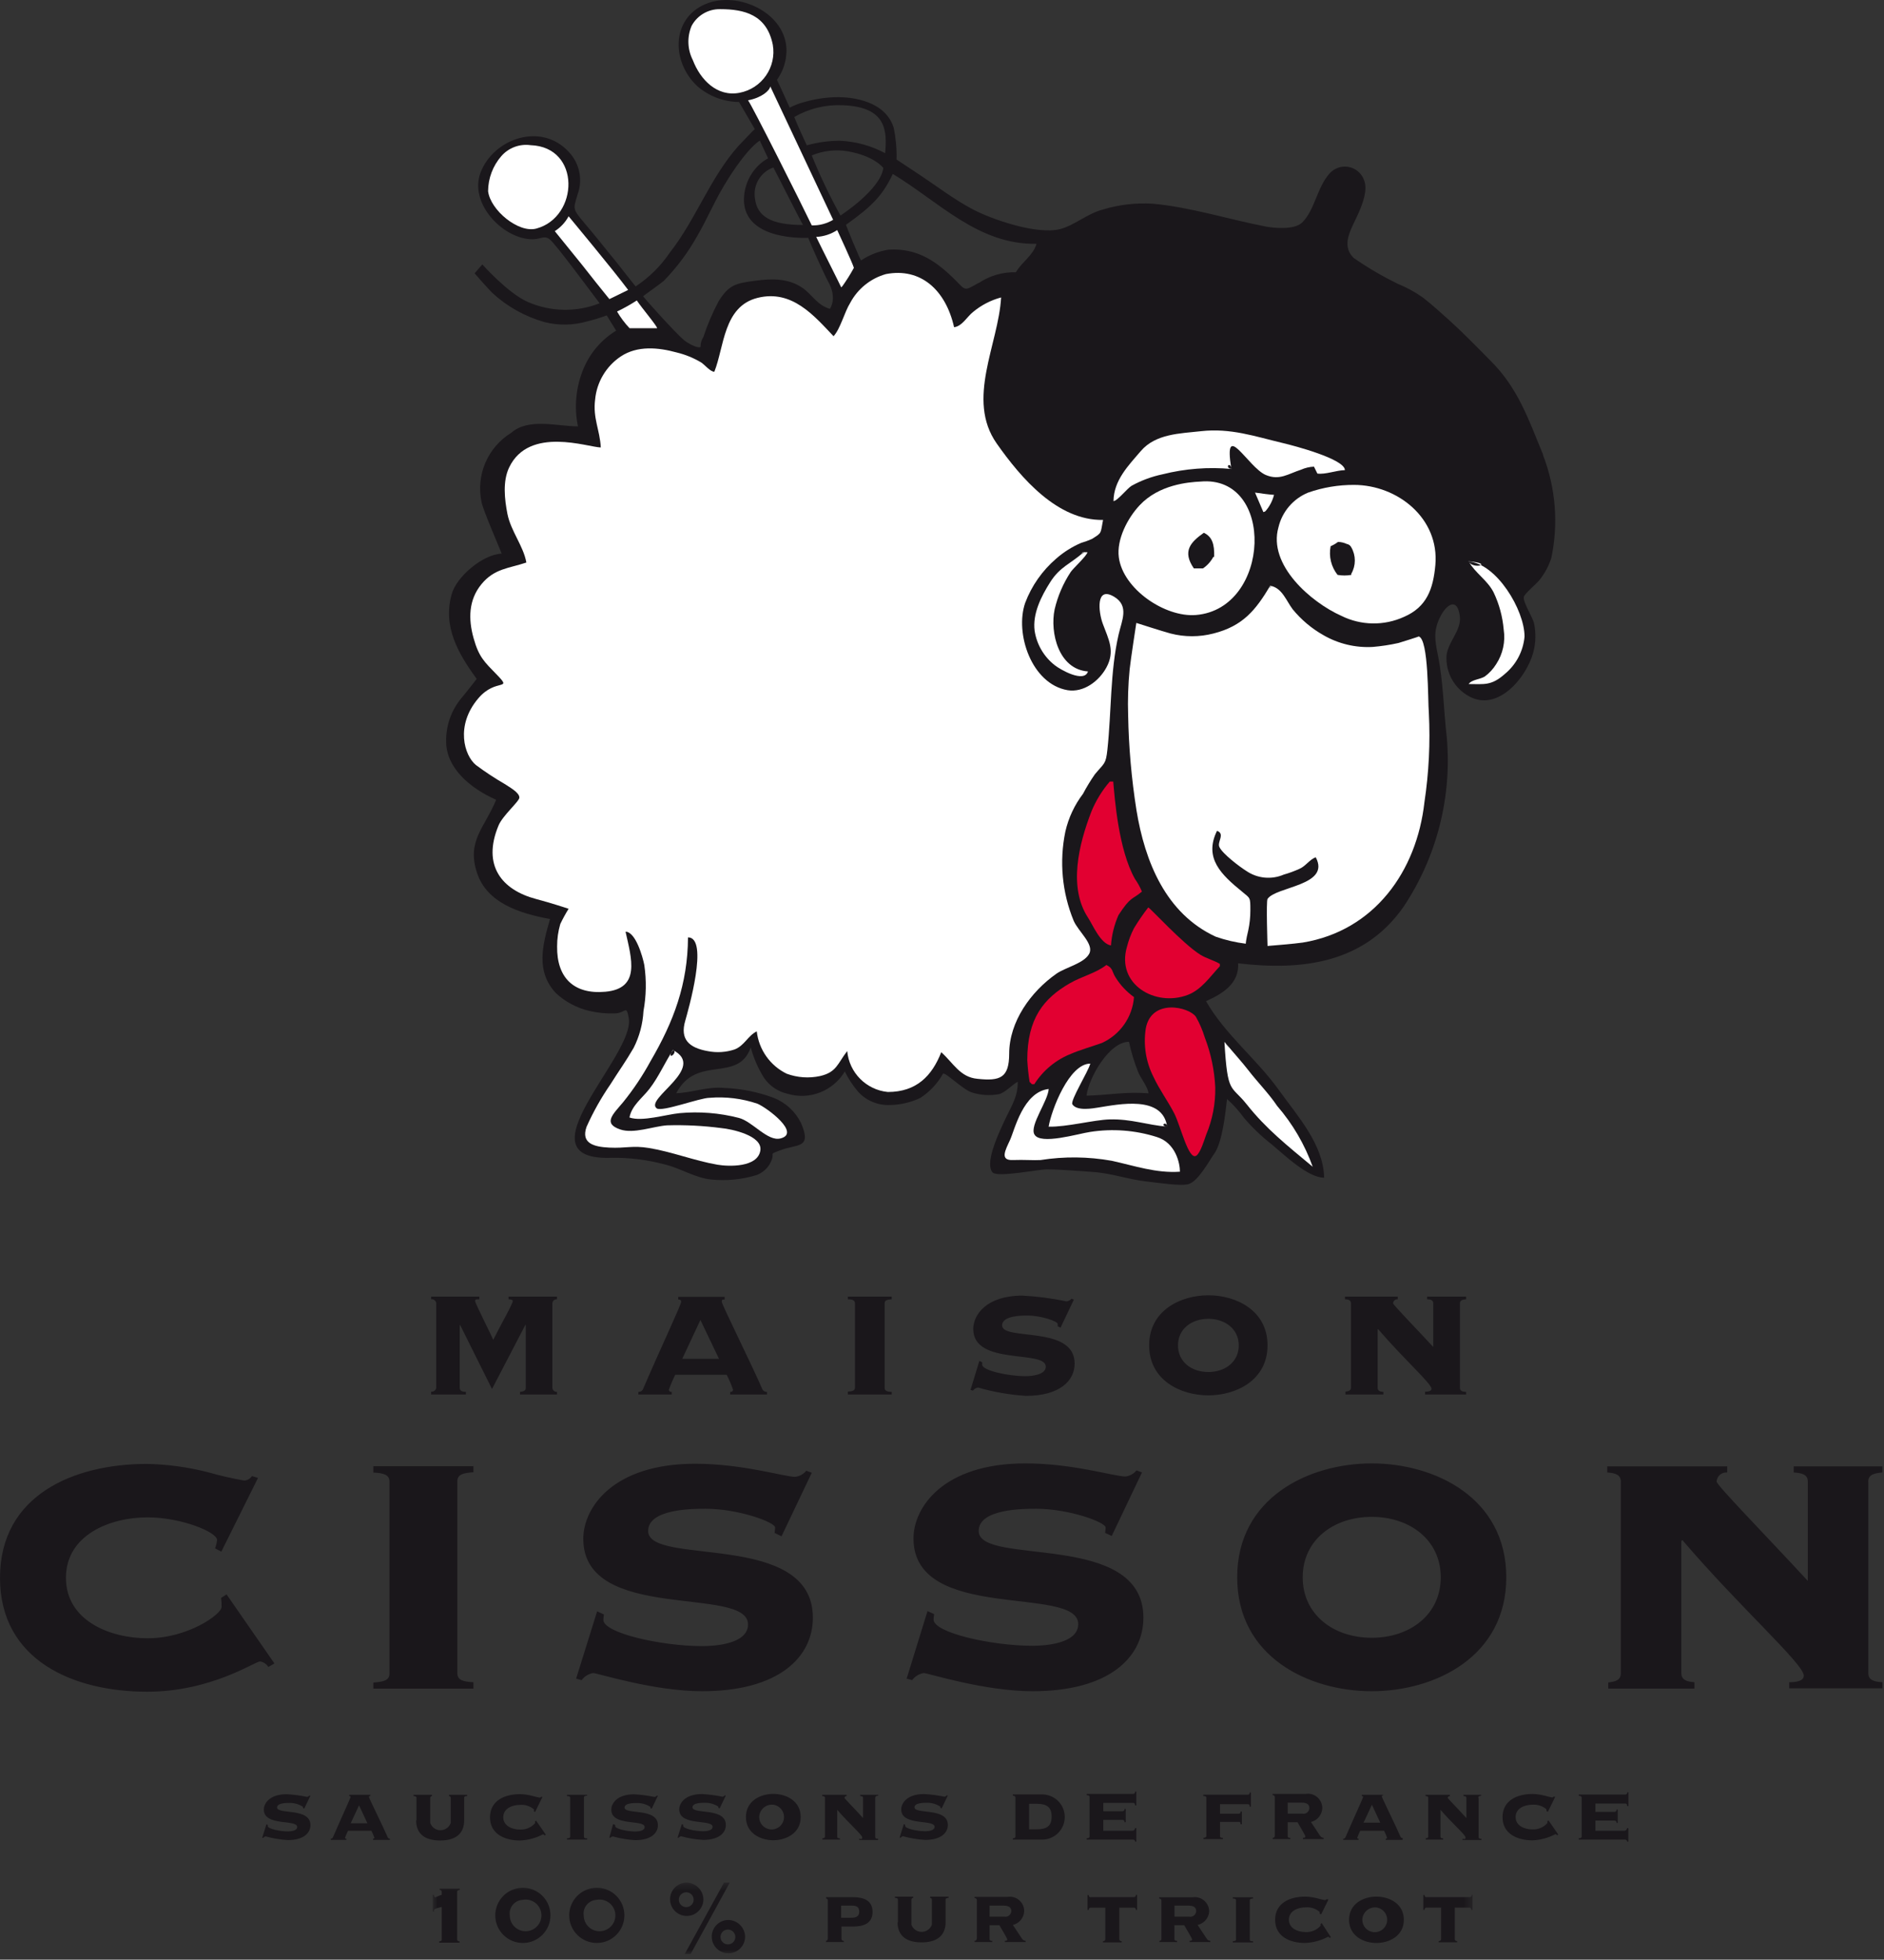
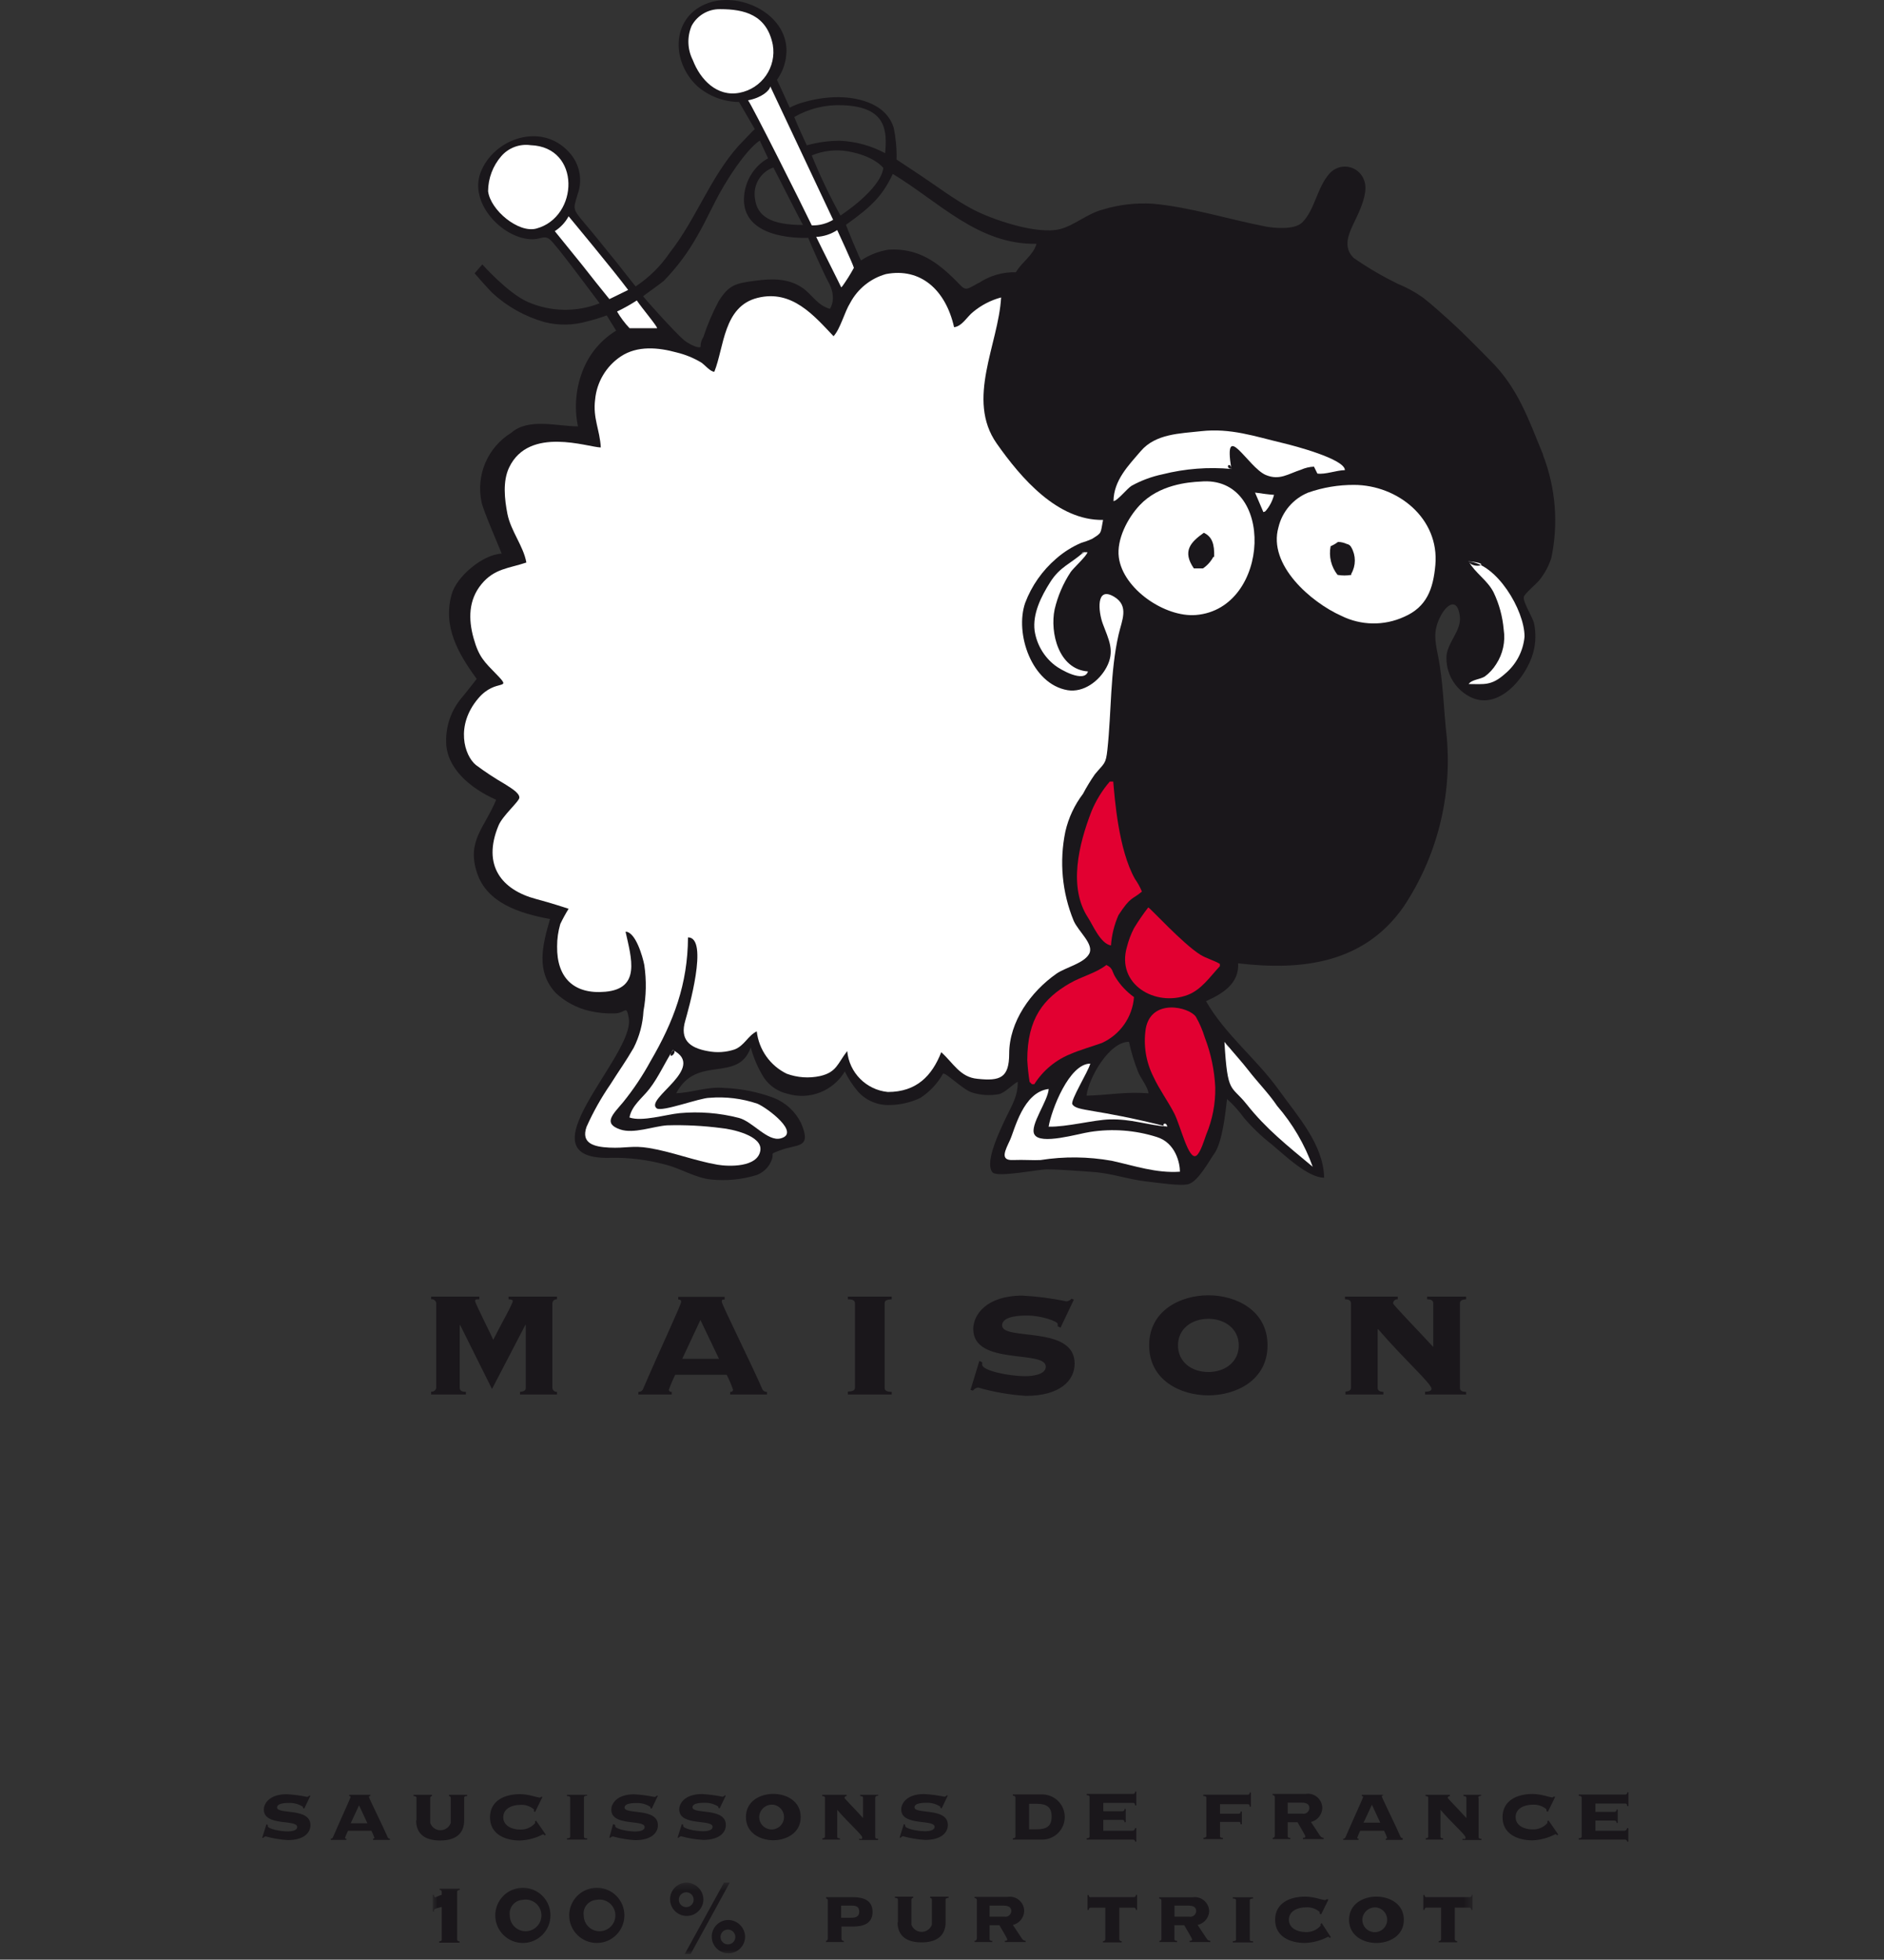
<svg xmlns="http://www.w3.org/2000/svg" xmlns:xlink="http://www.w3.org/1999/xlink" width="226px" height="235px" viewBox="0 0 226 235" version="1.1">
  <rect x="0" y="0" width="226" height="235" fill="#333333" stroke="none" />
  <title>Group 60</title>
  <desc>Created with Sketch.</desc>
  <defs>
    <polygon id="path-1" points="0.91 0.44 125.64 0.44 125.64 9 0.91 9" />
  </defs>
  <g id="Symbols" stroke="none" stroke-width="1" fill="none" fill-rule="evenodd">
    <g id="Artboard" transform="translate(-46, -37)">
      <g id="Group-60" transform="translate(46, 37)">
        <path d="M137.769,131.119 C135.169,130.869 132.94,131.339 130.339,131.389 C130.571,129.319 133.03,124.929 135.429,124.929 C135.696,126.175 136.066,127.396 136.541,128.579 C136.799,129.228 137.76,130.459 137.76,131.109 C136.85,131.029 137.81,131.079 137.81,131.129 L137.769,131.119 Z M117.379,33.929 C115.629,34.929 115.871,34.859 114.6,33.589 C112.419,31.409 110.081,29.719 106.6,29.939 C105.415,30.123 104.287,30.564 103.29,31.229 C103.169,31.139 101.451,26.979 101.481,26.959 C104.559,24.759 105.84,23.509 107.1,20.859 C112.68,24.229 117.34,29.359 124.34,29.239 C123.919,30.659 122.6,31.389 121.861,32.649 C120.278,32.607 118.724,33.058 117.41,33.939 L117.379,33.929 Z M97.379,18.639 C98.734,18.073 100.222,17.9 101.669,18.139 C104.91,18.699 105.96,20.139 105.96,20.139 C105.629,22.749 100.82,25.849 100.82,25.849 C99.532,23.519 98.383,21.115 97.379,18.649 L97.379,18.639 Z M96.281,34.539 C94.611,33.359 92.59,33.399 90.65,33.659 C88.281,33.969 87.469,34.129 86.231,36.079 C85.483,37.471 84.861,38.927 84.371,40.429 C84.139,40.778 84.023,41.191 84.04,41.609 C83.581,41.819 82.32,41.029 82.04,40.779 C80.859,39.779 77.129,35.569 77.14,35.529 C77.15,35.489 79.379,33.919 79.629,33.679 C81.216,32.049 82.578,30.217 83.68,28.229 C84.84,26.229 85.54,24.479 86.809,22.329 C87.15,21.739 89.32,18.119 91.139,16.849 L92.139,18.989 C91.694,19.226 91.285,19.53 90.93,19.889 C89.749,21.073 89.139,22.711 89.26,24.379 C89.701,28.859 96.59,28.529 96.951,28.519 C97.111,28.989 98.889,32.959 99.32,33.719 C100.499,35.779 99.549,37.039 99.549,37.039 C98.031,36.589 97.441,35.359 96.29,34.539 L96.281,34.539 Z M92.769,20.079 C93.371,21.209 95.871,26.199 96.331,26.979 C92.519,26.979 90.809,25.979 90.559,23.779 C90.314,22.172 91.248,20.618 92.781,20.079 L92.769,20.079 Z M106.18,18.369 C104.513,17.475 102.668,16.966 100.781,16.879 C99.427,16.878 98.082,17.063 96.781,17.429 C96.219,16.179 95.701,15.129 95.281,14.029 C97.025,13.024 99.019,12.535 101.031,12.619 C106.441,12.789 106.4,15.789 106.18,18.369 L106.18,18.369 Z M185.111,54.539 C183.361,50.299 182.111,46.539 178.78,43.239 C177.139,41.579 175.5,39.889 173.78,38.339 C172.78,37.449 171.78,36.529 170.709,35.699 C169.776,35.036 168.769,34.482 167.709,34.049 C165.855,33.149 164.073,32.106 162.38,30.929 C160.74,29.299 162.209,27.329 163.01,25.449 C163.459,24.389 164.089,22.799 163.639,21.629 C163.198,20.35 161.804,19.671 160.524,20.113 C160.112,20.256 159.744,20.506 159.459,20.839 C157.99,22.499 157.72,25.169 156.22,26.669 C155.269,27.619 152.74,27.339 151.85,27.169 C147.31,26.289 142.85,24.849 138.291,24.429 C136.264,24.304 134.232,24.54 132.291,25.129 C130.419,25.619 128.861,27.049 127.139,27.479 C124.371,28.169 118.99,26.319 116.701,25.109 C114.41,23.899 112.49,22.399 110.4,21.019 L107.549,19.129 C107.582,17.853 107.466,16.578 107.21,15.329 C106.21,12.129 102.361,11.659 100.549,11.649 C99.198,11.656 97.852,11.848 96.549,12.219 C95.918,12.376 95.308,12.608 94.731,12.909 C94.21,11.779 93.731,10.669 93.201,9.579 C93.832,8.696 94.219,7.661 94.32,6.579 C94.76,1.909 89.059,-1.001 85.081,0.319 C80.561,1.829 80.379,7.249 83.629,10.319 C85.02,11.536 86.802,12.214 88.65,12.229 L90.549,15.489 C90.35,15.609 88.879,17.209 88.549,17.539 C85.16,21.359 83.48,26.309 80.359,30.279 C79.272,31.893 77.874,33.276 76.249,34.349 C76.249,34.349 74.189,31.769 73.879,31.349 C72.879,30.159 71.879,28.849 70.879,27.669 C68.59,24.929 68.701,25.319 69.279,23.339 C69.936,21.577 69.532,19.595 68.24,18.229 C64.93,14.599 59.169,16.609 57.63,20.739 C56.3,24.319 60.15,28.479 63.63,28.689 C64.84,28.759 65.221,28.159 65.93,28.689 C66.641,29.219 71.04,35.209 71.93,36.369 C69.166,37.457 66.085,37.407 63.359,36.229 C60.99,35.229 57.859,31.709 57.859,31.709 L56.931,32.779 C56.931,32.779 58.55,34.629 59.06,35.129 C60.836,36.763 62.969,37.958 65.29,38.619 C66.984,39.051 68.761,39.024 70.439,38.539 C71.234,38.347 72.016,38.106 72.779,37.819 L73.91,39.649 C72.153,40.723 70.779,42.327 69.99,44.229 C69.081,46.41 68.85,48.815 69.331,51.129 C66.859,51.129 63.391,50.079 61.331,51.899 C58.495,53.638 57.066,56.978 57.77,60.229 C57.971,61.229 59.77,65.339 60.181,66.389 C57.87,66.489 54.721,69.209 54.181,71.269 C53.09,75.149 54.971,78.369 57.181,81.419 C57.181,81.419 55.791,83.209 55.331,83.739 C54.13,85.192 53.489,87.025 53.518,88.909 C53.518,92.098 56.391,94.529 59.52,95.909 C58.12,99.289 55.959,100.848 57.221,104.669 C58.4,108.249 62.221,109.518 65.98,110.209 C65.061,113.369 64.26,116.469 66.66,119.069 C67.793,120.132 69.186,120.877 70.701,121.228 C71.683,121.459 72.692,121.559 73.701,121.529 C75.07,121.529 75.129,120.359 75.43,122.139 C76.169,126.619 61.98,139.299 73.43,138.839 C75.549,138.817 77.662,139.084 79.71,139.629 C81.59,140.069 83.43,141.279 85.35,141.449 C87.186,141.63 89.038,141.443 90.799,140.899 C91.457,140.638 92.007,140.162 92.361,139.549 C93.15,138.079 92.01,138.549 93.54,137.959 C95.59,137.149 97.46,137.819 96.081,134.659 C95.404,133.292 94.246,132.223 92.831,131.659 C90.939,130.951 88.948,130.55 86.93,130.469 C84.85,130.268 83.141,131.018 81.121,131.098 C83.561,126.409 88.54,129.939 90.059,125.598 C90.404,126.896 90.945,128.134 91.66,129.268 C92.317,130.215 93.299,130.885 94.419,131.149 C97.064,131.964 99.922,130.865 101.34,128.489 C101.767,129.353 102.297,130.163 102.919,130.899 C103.906,131.996 105.337,132.588 106.809,132.509 C108.053,132.484 109.278,132.194 110.4,131.659 C111.526,130.932 112.457,129.94 113.111,128.768 C113.309,128.459 115.46,130.629 116.559,130.999 C117.617,131.337 118.74,131.409 119.831,131.209 C120.531,131.069 121.51,129.999 122.09,129.719 C122.09,131.829 121.191,132.719 119.981,135.529 C119.611,136.379 118.16,139.579 119.07,140.598 C119.66,141.228 124.549,140.228 125.549,140.228 C127.219,140.228 129.31,140.429 130.959,140.529 C133.389,140.679 135.26,141.439 137.679,141.699 C138.88,141.829 141.679,142.268 142.589,141.989 C143.74,141.639 145.019,139.259 145.65,138.359 C146.65,136.978 147.019,133.299 147.19,131.789 C147.935,132.455 148.606,133.199 149.19,134.009 C150.195,135.197 151.321,136.276 152.549,137.228 C154.03,138.459 156.87,141.228 158.839,141.228 C158.76,137.228 155.63,133.819 153.411,130.719 C150.731,126.969 146.981,124.089 144.669,120.058 C146.74,119.139 148.669,117.889 148.519,115.518 C156.201,116.429 163.62,115.518 168.361,108.749 C172.361,102.752 174.191,95.569 173.549,88.389 C173.169,85.089 173.139,81.789 172.481,78.539 C172.1,76.689 171.951,75.599 172.769,73.959 C173.49,72.509 174.821,71.539 175.12,73.909 C175.331,75.599 173.679,76.969 173.519,78.639 C173.404,80.653 174.464,82.552 176.24,83.509 C179.669,85.389 183.111,81.269 183.929,78.229 C184.224,77.125 184.261,75.969 184.041,74.849 C183.889,74.019 182.701,72.289 182.791,71.599 C182.839,71.209 184.411,69.929 184.709,69.509 C185.316,68.736 185.784,67.863 186.089,66.929 C186.964,62.792 186.618,58.491 185.089,54.549 L185.111,54.539 Z" id="Fill-1" fill="#1A171B" />
        <path d="M82.96,3.109 C82.404,4.431 82.459,5.931 83.11,7.209 C84.01,9.559 86.01,11.639 88.7,11.129 C91.391,10.623 93.175,8.046 92.7,5.349 C91.97,1.759 89.29,1.099 86.38,1.099 C84.953,1.074 83.632,1.85 82.96,3.109" id="Fill-3" fill="#FFFFFF" />
        <path d="M89.731,12.029 C90.111,12.439 96.29,24.739 97.379,27.029 C98.279,27.054 99.168,26.821 99.941,26.359 L92.4,10.359 C92.331,10.869 91.35,11.729 89.731,12.029" id="Fill-5" fill="#FFFFFF" />
        <path d="M60.14,18.719 C59.124,19.887 58.56,21.381 58.55,22.929 C58.83,25.209 62.2,27.989 64.34,27.409 C69.45,26.029 69.72,17.619 63.64,17.409 C62.327,17.229 61.012,17.721 60.14,18.719" id="Fill-7" fill="#FFFFFF" />
        <path d="M66.55,27.719 C66.55,27.719 69.09,30.859 69.79,31.719 C71.2,33.519 71.79,34.249 73.1,35.869 L75.35,34.769 C73.7,32.539 68.21,25.939 68.21,25.939 C67.817,26.663 67.245,27.276 66.55,27.719" id="Fill-9" fill="#FFFFFF" />
        <path d="M97.91,28.409 C98.5,29.639 100.91,34.409 100.91,34.459 L101.05,34.319 C101.555,33.615 102.015,32.88 102.43,32.119 C102.32,31.659 100.43,27.589 100.43,27.589 C99.679,28.084 98.808,28.367 97.91,28.409" id="Fill-11" fill="#FFFFFF" />
        <path d="M61.08,56.049 C60.28,57.709 60.53,59.889 60.87,61.629 C61.28,63.699 62.8,65.489 63.14,67.459 C61.02,68.169 59.3,68.169 57.75,70.059 C56.2,71.949 56.17,74.229 56.81,76.529 C57.45,78.829 58.13,79.389 59.6,80.909 C61.54,82.909 59.49,81.259 57.38,83.739 C54.59,87.009 55.7,90.61 57.09,91.739 C58.198,92.566 59.353,93.326 60.55,94.019 C60.96,94.309 62.33,95.019 62.3,95.65 C62.3,96.099 60.3,97.789 59.8,98.999 C57.8,103.809 60.22,106.729 64.31,107.809 C66.07,108.269 68.21,108.979 68.21,108.979 C67.842,109.57 67.509,110.181 67.21,110.809 C66.955,111.68 66.827,112.582 66.83,113.489 C66.78,117.239 68.83,119.269 72.61,118.929 C76.89,118.549 75.75,114.929 75.04,111.729 C76.24,111.729 77.1,114.729 77.29,115.729 C77.558,117.563 77.524,119.427 77.19,121.249 C77.107,122.785 76.705,124.287 76.01,125.659 C75.01,127.379 74.29,128.339 73.22,130.039 C72.114,131.645 71.156,133.349 70.36,135.129 C69.66,137.129 71.27,137.529 73.08,137.619 C75.08,137.719 75.85,137.339 77.86,137.669 C80.64,138.129 83.29,139.19 86.059,139.669 C87.4,139.9 90.9,140.02 91.21,137.959 C91.48,136.169 87.74,135.389 86.53,135.279 C84.369,134.995 82.188,134.885 80.01,134.949 C78.34,135.07 76.01,135.999 74.39,135.44 C72.27,134.709 73.54,133.619 74.76,132.159 C76.004,130.619 77.106,128.969 78.05,127.229 C80.81,122.509 82.5,118.019 82.53,112.409 C85.09,112.409 82.53,121.229 82.2,122.409 C81.55,124.629 82.65,125.65 84.9,126.049 C85.973,126.264 87.082,126.195 88.12,125.849 C89.309,125.389 89.7,124.209 90.78,123.679 C91.029,125.875 92.383,127.791 94.37,128.759 C95.65,129.229 97.037,129.326 98.37,129.039 C100.37,128.579 100.46,127.549 101.63,126.039 C101.862,128.633 103.908,130.695 106.5,130.949 C109.94,130.949 111.8,129.019 112.91,126.179 C114.39,127.509 115.17,129.179 117.25,129.369 C120.01,129.669 121.05,129.229 121.059,126.369 C121.059,122.529 123.64,118.919 126.75,116.749 C127.8,116.019 130.059,115.519 130.66,114.369 C131.26,113.219 129.38,111.739 128.8,110.429 C127.401,107.036 127.054,103.302 127.8,99.709 C128.175,98.073 128.894,96.535 129.91,95.199 C130.339,94.388 130.816,93.603 131.34,92.849 C132.49,91.469 132.65,91.659 132.84,89.909 C133.33,85.399 133.16,80.549 134.19,76.069 C134.57,74.409 135.48,72.669 133.66,71.569 C131.42,70.219 131.76,73.359 132.28,74.779 C132.99,76.699 133.8,78.079 132.71,80.069 C131.82,81.689 129.99,83.069 128.08,82.769 C123.74,82.039 121.71,75.949 122.98,72.289 C123.757,70.239 125.036,68.417 126.7,66.989 C127.594,66.205 128.606,65.567 129.7,65.099 C130.141,64.972 130.571,64.816 130.99,64.629 C132.23,63.849 131.99,64.029 132.32,62.349 C126.86,62.439 122.49,57.349 119.559,53.179 C115.85,47.889 119.78,41.279 120.09,35.669 C118.861,35.998 117.719,36.588 116.74,37.399 C116.01,37.969 115.41,39.129 114.45,39.239 C113.45,34.789 110.45,32.059 106.269,32.869 C104.433,33.387 102.887,34.633 101.99,36.319 C101.3,37.419 100.82,39.419 99.99,40.319 C97.62,37.819 94.99,34.699 90.88,35.719 C86.769,36.739 86.88,41.609 85.69,44.579 C85.2,44.579 84.55,43.749 84.1,43.459 C83.192,42.919 82.207,42.517 81.18,42.269 C78.96,41.659 76.46,41.419 74.46,42.749 C72.713,43.921 71.586,45.816 71.39,47.909 C71.1,50.149 71.96,51.559 72.07,53.659 C70.55,53.639 63.47,51.059 61.08,56.049" id="Fill-13" fill="#FFFFFF" />
        <path d="M74.02,37.359 C74.443,38.08 74.946,38.751 75.52,39.359 L78.82,39.359 C78.88,39.159 76.97,36.909 76.39,36.029 C75.629,36.522 74.837,36.966 74.02,37.359" id="Fill-15" fill="#FFFFFF" />
        <path d="M147.71,56.229 C146.71,50.099 149.71,56.059 151.84,56.959 C153.49,57.649 154.51,56.829 156.06,56.329 C156.553,56.109 157.081,55.984 157.62,55.959 L158.03,56.789 C158.97,56.929 160.33,56.389 161.33,56.379 C161.33,55.039 155.15,53.429 153.96,53.149 C150.52,52.329 147.63,51.309 144.06,51.709 C141.55,51.989 138.63,52.009 136.85,54.089 C135.35,55.839 133.61,57.589 133.57,60.089 C134.03,60.089 135.19,58.589 135.75,58.249 C136.909,57.612 138.155,57.15 139.45,56.879 C142.153,56.198 144.954,55.981 147.731,56.239 C147.55,55.229 146.87,56.119 147.71,56.229" id="Fill-17" fill="#FFFFFF" />
        <path d="M136.71,60.589 C135.26,62.129 133.93,64.689 134.21,66.829 C134.71,70.639 139.76,74.059 143.47,73.749 C152.47,72.999 153.01,56.929 144,57.749 C142.55,57.819 139.03,58.109 136.71,60.589" id="Fill-19" fill="#FFFFFF" />
        <path d="M156.93,59.069 C155.139,59.799 153.81,61.348 153.361,63.229 C152.071,67.749 157.27,72.229 160.901,73.849 C163.264,75.023 166.031,75.067 168.43,73.969 C171.151,72.789 171.92,70.629 172.18,67.779 C172.691,62.159 167.651,58.159 162.43,58.149 C160.558,58.141 158.699,58.452 156.93,59.069" id="Fill-21" fill="#FFFFFF" />
        <path d="M150.55,59.069 L151.55,61.409 C151.656,61.396 151.756,61.346 151.83,61.269 C152.307,60.711 152.649,60.05 152.83,59.339 C152.611,59.349 151.16,59.169 150.55,59.069" id="Fill-23" fill="#FFFFFF" />
        <path d="M129.97,66.229 C128.481,67.589 127.151,67.939 125.97,69.829 C124.901,71.519 123.85,73.589 124.111,75.639 C124.357,77.268 125.215,78.741 126.51,79.759 C127.191,80.309 130.071,81.939 130.51,80.519 C126.981,80.269 125.93,75.849 126.51,73.079 C126.883,71.48 127.537,69.96 128.441,68.589 C128.731,68.159 130.441,66.589 130.441,66.219 L129.89,66.219 C129.38,66.759 130.151,66.229 129.97,66.229" id="Fill-25" fill="#FFFFFF" />
        <path d="M176.17,67.319 C176.96,68.729 178.42,69.559 179.17,71.039 C179.839,72.441 180.249,73.952 180.38,75.499 C180.602,76.943 180.281,78.418 179.481,79.639 C179.125,80.215 178.664,80.717 178.12,81.119 C177.59,81.469 176.53,81.489 176.18,82.029 C178.03,82.029 178.9,82.269 180.54,80.799 C181.883,79.683 182.725,78.078 182.88,76.339 C182.88,73.149 179.52,67.569 176.17,67.339 C176.75,68.359 179.28,67.559 176.17,67.319" id="Fill-27" fill="#FFFFFF" />
        <path d="M133.13,93.719 C132.21,94.787 131.467,95.996 130.93,97.299 C129.401,101.249 128.13,106.409 130.52,110.049 C131.11,110.949 132.01,113.169 133.27,113.379 C133.358,112.123 133.662,110.892 134.17,109.74 C135.66,107.449 135.8,107.919 136.981,106.919 C136.762,106.386 136.484,105.879 136.151,105.409 C134.151,101.869 133.72,95.69 133.54,93.719 L133.13,93.719 Z" id="Fill-29" fill="#E20031" />
        <path d="M137.74,108.819 C137.119,109.622 136.545,110.46 136.019,111.329 C135.662,112.029 135.384,112.766 135.19,113.529 C133.86,118.039 138.59,120.789 142.48,119.308 C144.15,118.669 145.19,117.069 146.33,115.869 L146.33,115.589 C145.66,115.178 144.719,114.939 143.99,114.489 C141.849,113.149 137.92,108.819 137.74,108.819" id="Fill-31" fill="#E20031" />
        <path d="M132.72,115.719 C131.43,116.719 129.79,117.07 128.321,117.919 C125.21,119.719 123.22,122.119 123.231,127.129 C123.278,128.003 123.371,128.874 123.51,129.74 L123.79,130.019 L124.071,130.019 C125.126,128.351 126.69,127.064 128.531,126.349 C129.29,125.999 131.41,125.349 132.18,125.07 C134.372,124.077 135.849,121.969 136.031,119.57 C135.152,118.94 134.405,118.145 133.83,117.229 C133.35,116.479 133.55,116.119 132.72,115.719" id="Fill-33" fill="#E20031" />
        <path d="M137.44,123.369 C137.141,125.335 137.462,127.345 138.36,129.119 C139.07,130.659 140.089,132.018 140.86,133.518 C141.629,135.018 142.57,139.179 143.5,138.589 C144,138.279 144.5,136.589 144.69,136.069 C145.443,134.275 145.814,132.344 145.78,130.399 C145.683,128.345 145.258,126.318 144.519,124.399 C144.257,123.543 143.902,122.718 143.46,121.939 C142.639,120.728 138.08,119.689 137.44,123.369" id="Fill-35" fill="#E20031" />
        <path d="M146.88,124.939 C147.26,131.329 147.651,130.04 149.55,132.429 C151.88,135.369 154.35,137.32 157.47,139.918 C156.512,137.248 155.068,134.775 153.21,132.629 C152.21,131.138 150.87,129.79 149.77,128.369 C148.95,127.309 148.12,126.428 146.88,124.928 C147.231,125.349 147.84,126.29 146.88,124.939" id="Fill-37" fill="#FFFFFF" />
        <path d="M80.74,125.899 C79.74,127.439 79.02,129.138 77.9,130.579 C77.05,131.678 75.77,132.579 75.51,134.008 C77.03,134.539 79.88,133.649 81.51,133.489 C83.898,133.267 86.307,133.46 88.63,134.058 C90.269,134.478 92.08,136.919 93.63,136.518 C96.08,135.899 92.09,132.888 90.87,132.359 C89.018,131.729 87.058,131.488 85.11,131.649 C83.96,131.649 79.38,133.388 78.77,132.909 C77.29,131.749 84.88,128.039 80.7,125.909 C79.85,127.319 81.41,126.228 80.74,125.899" id="Fill-39" fill="#FFFFFF" />
-         <path d="M140.01,135.109 C139.46,131.298 134.2,132.428 131.71,132.819 C131.231,132.888 129.191,133.298 128.64,132.428 C128.361,131.989 130.54,128.508 130.79,127.548 C128.25,127.548 126.13,133.098 125.79,135.109 C127.97,135.159 131.231,134.289 133.1,134.239 C135.72,134.169 137.531,134.899 140.02,135.109 C139.901,134.329 139.05,135.029 140.01,135.109" id="Fill-41" fill="#FFFFFF" />
+         <path d="M140.01,135.109 C131.231,132.888 129.191,133.298 128.64,132.428 C128.361,131.989 130.54,128.508 130.79,127.548 C128.25,127.548 126.13,133.098 125.79,135.109 C127.97,135.159 131.231,134.289 133.1,134.239 C135.72,134.169 137.531,134.899 140.02,135.109 C139.901,134.329 139.05,135.029 140.01,135.109" id="Fill-41" fill="#FFFFFF" />
        <path d="M138.769,136.349 C136.186,135.53 133.448,135.321 130.769,135.74 C129.37,135.94 124.769,137.349 124.081,136.03 C123.49,134.959 125.719,132.03 125.799,130.589 C122.719,130.95 121.71,135.519 121.16,136.709 C120.611,137.9 119.889,139.179 121.499,139.11 C122.879,139.059 123.981,139.16 124.82,139.11 C127.656,138.663 130.544,138.694 133.37,139.2 C136.1,139.799 138.701,140.709 141.541,140.509 C141.549,139.53 141.041,137.049 138.769,136.349" id="Fill-43" fill="#FFFFFF" />
        <path d="M144.41,63.889 C145.41,64.369 145.69,65.249 145.65,66.779 L145.55,66.779 C145.254,67.332 144.829,67.806 144.309,68.159 L143.21,68.159 C141.79,66.089 142.83,65.009 144.41,63.889" id="Fill-45" fill="#1A171B" />
        <path d="M160.5,64.989 C160.863,64.993 161.222,65.075 161.55,65.229 C161.789,65.267 161.995,65.421 162.1,65.639 C162.662,66.617 162.662,67.821 162.1,68.799 L162.1,68.939 C161.555,69.037 160.996,69.037 160.45,68.939 C159.681,67.971 159.377,66.712 159.62,65.499 C159.934,65.367 160.229,65.196 160.5,64.989" id="Fill-47" fill="#1A171B" />
-         <path d="M152.38,70.229 C150.64,73.149 149.11,75.069 145.56,75.969 C143.874,76.404 142.106,76.404 140.42,75.969 C139.52,75.729 136.31,74.699 136.31,74.699 C136.31,74.699 135.63,79.109 135.51,80.269 C135.329,82.103 135.269,83.947 135.33,85.789 C135.399,89.601 135.733,93.403 136.33,97.169 C137.33,103.289 139.83,109.559 145.84,112.329 C147.007,112.734 148.214,113.017 149.441,113.169 C149.441,113.169 149.441,112.789 149.74,111.559 C149.906,110.78 149.989,109.985 149.99,109.189 C149.99,107.559 149.99,107.759 148.99,106.919 C146.54,104.919 144.37,102.919 145.99,99.629 C146.99,99.989 145.99,100.969 146.27,101.559 C146.63,102.379 148.74,103.969 149.5,104.439 C150.825,105.349 152.525,105.515 154,104.879 C154.651,104.695 155.285,104.461 155.901,104.179 C156.64,103.849 157.08,103.089 157.83,102.799 C159.67,106.219 153.06,106.289 152.05,107.799 C151.87,108.069 152.05,113.439 152.05,113.439 C152.05,113.439 155.42,113.169 156.29,113.029 C164.86,111.609 169.941,104.499 170.87,96.209 C171.405,92.662 171.583,89.071 171.401,85.489 C171.27,84.019 171.401,76.639 170.18,76.319 C170.32,76.319 167.76,77.109 167.75,77.109 C166.735,77.335 165.706,77.492 164.67,77.579 C162.597,77.695 160.535,77.201 158.74,76.159 C157.336,75.365 156.092,74.317 155.07,73.069 C154.31,72.069 153.81,70.529 152.45,70.259 C152.04,70.779 152.67,70.229 152.38,70.229" id="Fill-49" fill="#FFFFFF" />
-         <path d="M30.22,177.009 C30.019,177.322 29.681,177.523 29.31,177.549 C27.843,177.294 26.391,176.96 24.96,176.549 C22.569,175.938 20.116,175.603 17.65,175.549 C8.83,175.549 0,179.299 0,189.209 C0,199.119 8.82,202.869 17.65,202.869 C25.33,202.869 30.58,199.239 31.19,199.239 C31.604,199.302 31.969,199.543 32.19,199.9 L32.92,199.48 L27.18,191.199 L26.52,191.619 C26.572,191.98 26.592,192.345 26.58,192.709 C26.58,193.559 22.58,196.459 17.7,196.459 C13.17,196.459 7.91,194.339 7.91,189.209 C7.91,184.079 13.17,181.959 17.7,181.959 C21.7,181.959 26.04,183.709 26.04,184.679 C26,185.021 25.92,185.357 25.8,185.679 L26.55,186.07 L30.95,177.229 L30.22,177.009 Z M44.79,175.86 L44.79,176.589 C46,176.65 46.72,176.829 46.72,177.679 L46.72,200.679 C46.72,201.53 45.99,201.679 44.79,201.769 L44.79,202.499 L56.79,202.499 L56.79,201.73 C55.58,201.669 54.86,201.489 54.86,200.639 L54.86,177.639 C54.86,176.789 55.59,176.639 56.79,176.549 L56.79,175.82 L44.79,175.82 L44.79,175.86 Z M69.11,201.299 L69.77,201.48 C70.104,201.025 70.603,200.719 71.16,200.629 C71.64,200.629 78.41,202.809 84.21,202.809 C93.46,202.809 97.51,198.699 97.51,193.989 C97.51,183.469 77.75,187.889 77.75,183.589 C77.75,180.929 83.13,180.929 84.639,180.929 C88.639,180.929 92.98,182.559 92.98,183.169 C92.98,183.409 92.92,183.65 92.92,183.829 L93.75,184.229 L97.38,176.61 L96.72,176.369 C96.389,176.778 95.912,177.04 95.389,177.099 C94.059,177.099 89.099,175.53 83.39,175.53 C73.54,175.53 69.97,180.789 69.97,184.53 C69.97,194.679 89.73,190.089 89.73,194.799 C89.73,197.159 85.73,197.4 84.23,197.4 C79.33,197.4 72.38,195.829 72.38,194.259 C72.38,193.959 72.44,193.78 72.44,193.599 L71.63,193.229 L69.11,201.299 Z M108.76,201.299 L109.42,201.48 C109.754,201.025 110.253,200.719 110.809,200.629 C111.29,200.629 118.059,202.809 123.86,202.809 C133.11,202.809 137.16,198.699 137.16,193.989 C137.16,183.469 117.4,187.889 117.4,183.589 C117.4,180.929 122.78,180.929 124.29,180.929 C128.29,180.929 132.63,182.559 132.63,183.169 C132.63,183.409 132.57,183.65 132.57,183.829 L133.36,184.19 L136.99,176.57 L136.33,176.329 C136,176.738 135.522,177 135,177.059 C133.67,177.059 128.71,175.489 123,175.489 C113.15,175.489 109.58,180.749 109.58,184.489 C109.58,194.639 129.34,190.049 129.34,194.759 C129.34,197.119 125.34,197.36 123.84,197.36 C118.94,197.36 111.99,195.789 111.99,194.219 C111.99,193.919 112.05,193.739 112.05,193.559 L111.26,193.199 L108.76,201.299 Z M164.55,175.489 C157,175.489 148.41,179.599 148.41,189.15 C148.41,198.699 156.99,202.809 164.55,202.809 C172.11,202.809 180.69,198.699 180.69,189.15 C180.69,179.599 172.11,175.489 164.55,175.489 L164.55,175.489 Z M164.55,181.9 C169.139,181.9 172.83,184.679 172.83,189.15 C172.83,193.619 169.139,196.4 164.55,196.4 C159.96,196.4 156.269,193.619 156.269,189.15 C156.269,184.679 159.96,181.9 164.55,181.9 L164.55,181.9 Z M224.11,177.669 C224.11,176.82 224.84,176.669 225.8,176.579 L225.8,175.849 L215.17,175.849 L215.17,176.579 C216.17,176.639 216.86,176.82 216.86,177.669 L216.86,189.579 C211.78,184.079 205.92,178.099 205.92,177.669 C205.956,177.03 206.503,176.54 207.142,176.575 C207.158,176.576 207.174,176.577 207.19,176.579 L207.19,175.849 L192.8,175.849 L192.8,176.579 C193.71,176.639 194.429,176.82 194.429,177.669 L194.429,200.669 C194.429,201.519 193.7,201.669 192.92,201.759 L192.92,202.489 L203.26,202.489 L203.26,201.73 C202.41,201.669 201.69,201.489 201.69,200.639 L201.69,184.799 L201.809,184.679 C208.639,192.679 216.38,199.549 216.38,200.94 C216.38,201.669 215.23,201.73 214.63,201.73 L214.63,202.459 L225.809,202.459 L225.809,201.73 C224.809,201.669 224.12,201.489 224.12,200.639 L224.12,177.639 L224.11,177.669 Z" id="Fill-51" fill="#1A171B" />
        <path d="M55.14,158.879 L55.19,158.879 L59.02,166.569 L63.02,158.879 L63.07,158.879 L63.07,166.429 C63.07,166.799 62.75,166.879 62.38,166.909 L62.38,167.229 L66.82,167.229 L66.82,166.909 C66.539,166.937 66.29,166.733 66.262,166.452 C66.261,166.444 66.26,166.437 66.26,166.429 L66.26,156.289 C66.275,156.008 66.515,155.792 66.797,155.808 C66.805,155.808 66.812,155.809 66.82,155.809 L66.82,155.489 L61,155.489 L61,155.809 C61.27,155.809 61.51,155.859 61.51,156.019 C61.51,156.369 60.02,158.949 59.17,160.669 C58.96,160.139 56.99,156.279 56.99,156.019 C56.99,155.759 57.23,155.829 57.5,155.809 L57.5,155.489 L51.72,155.489 L51.72,155.809 C52.009,155.764 52.28,155.962 52.325,156.251 C52.327,156.264 52.329,156.276 52.33,156.289 L52.33,166.4 C52.306,166.691 52.05,166.907 51.758,166.884 C51.745,166.883 51.733,166.881 51.72,166.879 L51.72,167.229 L55.89,167.229 L55.89,166.909 C55.46,166.909 55.15,166.799 55.15,166.429 L55.15,158.879 L55.14,158.879 Z M81.84,162.949 L84.019,158.289 L86.25,162.949 L81.84,162.949 Z M92,167.229 L92,166.909 C91.786,166.928 91.58,166.823 91.47,166.639 C90.3,163.9 86.58,156.429 86.58,156.109 C86.58,155.789 86.66,155.869 86.93,155.839 L86.93,155.519 L81.36,155.519 L81.36,155.839 C81.63,155.839 81.71,155.919 81.71,156.109 C81.71,156.479 79.24,161.669 77.11,166.639 C76.999,166.823 76.794,166.928 76.58,166.909 L76.58,167.229 L80.58,167.229 L80.58,166.909 C80.431,166.948 80.277,166.859 80.238,166.71 C80.234,166.696 80.231,166.683 80.23,166.669 C80.452,166.052 80.709,165.447 81,164.859 L87.17,164.859 C87.472,165.442 87.729,166.047 87.94,166.669 C87.923,166.822 87.785,166.934 87.631,166.917 C87.617,166.915 87.603,166.913 87.59,166.909 L87.59,167.229 L92,167.229 Z M101.71,155.489 L101.71,155.809 C102.24,155.809 102.559,155.919 102.559,156.289 L102.559,166.4 C102.559,166.769 102.24,166.849 101.71,166.879 L101.71,167.229 L106.97,167.229 L106.97,166.909 C106.44,166.909 106.12,166.799 106.12,166.429 L106.12,156.289 C106.12,155.919 106.44,155.839 106.97,155.809 L106.97,155.489 L101.71,155.489 Z M116.42,166.679 L116.71,166.759 C116.861,166.565 117.078,166.434 117.32,166.389 C119.191,166.93 121.116,167.265 123.059,167.389 C127.13,167.389 128.91,165.579 128.91,163.509 C128.91,158.879 120.21,160.829 120.21,158.94 C120.21,157.759 122.58,157.759 123.21,157.759 C124.99,157.759 126.88,158.479 126.88,158.759 L126.88,159.049 L127.22,159.209 L128.82,155.849 L128.53,155.739 C128.382,155.918 128.171,156.032 127.94,156.059 C126.197,155.694 124.429,155.464 122.65,155.369 C118.32,155.369 116.75,157.679 116.75,159.369 C116.75,163.829 125.45,161.819 125.45,163.889 C125.45,164.889 123.69,165.029 123.03,165.029 C120.88,165.029 117.82,164.339 117.82,163.65 L117.82,163.359 L117.48,163.199 L116.42,166.679 Z M144.95,155.329 C141.63,155.329 137.849,157.139 137.849,161.329 C137.849,165.519 141.62,167.329 144.95,167.329 C148.28,167.329 152.05,165.519 152.05,161.329 C152.05,157.139 148.28,155.329 144.95,155.329 L144.95,155.329 Z M144.95,158.15 C146.95,158.15 148.599,159.369 148.599,161.339 C148.599,163.309 146.98,164.529 144.95,164.529 C142.92,164.529 141.309,163.309 141.309,161.339 C141.309,159.369 142.93,158.15 144.95,158.15 L144.95,158.15 Z M175.13,156.289 C175.13,155.919 175.45,155.839 175.87,155.809 L175.87,155.489 L171.19,155.489 L171.19,155.809 C171.62,155.809 171.93,155.919 171.93,156.289 L171.93,161.529 C169.7,159.109 167.11,156.479 167.11,156.289 C167.125,156.008 167.365,155.792 167.646,155.808 C167.654,155.808 167.662,155.809 167.67,155.809 L167.67,155.489 L161.34,155.489 L161.34,155.809 C161.74,155.809 162.059,155.919 162.059,156.289 L162.059,166.4 C162.059,166.769 161.74,166.849 161.4,166.879 L161.4,167.229 L165.95,167.229 L165.95,166.909 C165.58,166.909 165.26,166.799 165.26,166.429 L165.26,159.429 L165.309,159.379 C168.309,162.889 171.72,165.919 171.72,166.539 C171.72,166.859 171.21,166.889 170.95,166.889 L170.95,167.229 L175.87,167.229 L175.87,166.909 C175.44,166.909 175.13,166.799 175.13,166.429 L175.13,156.289 Z" id="Fill-53" fill="#1A171B" />
        <g id="Group-57" transform="translate(51, 225.319)">
          <mask id="mask-2" fill="white">
            <use xlink:href="#path-1" />
          </mask>
          <g id="Clip-56" />
          <path d="M1.05,3.909 C1.05,3.58 1.14,3.57 1.99,3.36 L1.99,7.269 C1.99,7.439 1.84,7.479 1.68,7.489 L1.68,7.639 L4.13,7.639 L4.13,7.489 C3.994,7.513 3.865,7.421 3.842,7.285 C3.842,7.279 3.841,7.274 3.84,7.269 L3.84,1.54 C3.84,1.371 3.99,1.331 4.16,1.319 L4.16,1.171 L1.74,1.171 L1.74,1.319 C1.867,1.308 1.978,1.403 1.989,1.528 C1.99,1.532 1.99,1.536 1.99,1.54 L1.99,1.909 C1.88,1.909 1.25,2.211 1.19,2.211 C1.13,2.211 1.05,2.001 1.05,1.909 L0.91,1.909 L0.91,3.909 L1.05,3.909 Z M11.68,2.51 C12.709,2.305 13.71,2.974 13.914,4.003 C14.118,5.032 13.449,6.032 12.42,6.237 C11.391,6.441 10.391,5.772 10.187,4.744 C10.162,4.62 10.15,4.495 10.15,4.37 C10.027,3.473 10.655,2.646 11.552,2.522 C11.595,2.517 11.637,2.513 11.68,2.51 L11.68,2.51 Z M11.68,1.06 C9.852,1.083 8.388,2.583 8.41,4.41 C8.432,6.237 9.932,7.702 11.76,7.681 C13.572,7.657 15.03,6.181 15.03,4.37 C15.036,2.547 13.563,1.065 11.74,1.06 L11.68,1.06 L11.68,1.06 Z M20.55,2.51 C21.579,2.305 22.579,2.974 22.784,4.003 C22.988,5.032 22.32,6.032 21.29,6.237 C20.261,6.441 19.261,5.772 19.057,4.744 C19.032,4.62 19.02,4.495 19.02,4.37 C18.897,3.473 19.525,2.646 20.422,2.522 C20.465,2.517 20.508,2.513 20.55,2.51 L20.55,2.51 Z M20.55,1.06 C18.722,1.083 17.258,2.583 17.28,4.41 C17.302,6.237 18.802,7.702 20.63,7.679 C22.443,7.657 23.9,6.181 23.9,4.37 C23.906,2.547 22.433,1.065 20.611,1.06 L20.55,1.06 L20.55,1.06 Z M31.33,0.44 C30.226,0.468 29.353,1.385 29.381,2.49 C29.408,3.595 30.326,4.466 31.43,4.439 C32.515,4.412 33.38,3.525 33.38,2.439 C33.348,1.329 32.441,0.445 31.33,0.44 L31.33,0.44 Z M31.33,1.599 C31.821,1.605 32.216,2.009 32.21,2.501 C32.205,2.991 31.801,3.385 31.31,3.381 C30.822,3.374 30.43,2.978 30.43,2.49 C30.43,1.998 30.829,1.599 31.32,1.599 L31.33,1.599 L31.33,1.599 Z M36.33,4.92 C35.226,4.947 34.353,5.865 34.381,6.97 C34.408,8.073 35.326,8.947 36.43,8.919 C37.515,8.892 38.38,8.005 38.38,6.92 C38.353,5.806 37.444,4.92 36.33,4.92 L36.33,4.92 Z M36.33,6.069 C36.821,6.075 37.216,6.479 37.21,6.971 C37.204,7.462 36.802,7.856 36.31,7.849 C35.822,7.845 35.43,7.447 35.43,6.96 C35.43,6.468 35.828,6.069 36.321,6.069 L36.33,6.069 L36.33,6.069 Z M31.85,9.001 L36.54,0.44 L35.85,0.44 L31.14,9.001 L31.89,9.001 L31.85,9.001 Z M48.29,7.199 C48.29,7.314 48.203,7.41 48.09,7.42 L48.09,7.569 L50.22,7.569 L50.22,7.42 C50.09,7.442 49.965,7.354 49.944,7.223 C49.942,7.216 49.941,7.208 49.941,7.199 L49.941,5.71 L51.33,5.71 C52.55,5.71 53.67,5.359 53.67,3.95 C53.67,2.541 52.55,2.189 51.33,2.189 L48.1,2.189 L48.1,2.341 C48.212,2.354 48.296,2.447 48.3,2.559 L48.3,7.239 L48.29,7.199 Z M49.941,3.2 L51.21,3.2 C51.83,3.2 52.071,3.421 52.071,3.93 C52.071,4.439 51.78,4.66 51.071,4.66 L49.901,4.66 L49.901,3.211 L49.941,3.2 Z M56.67,5.199 C56.67,6.5 57.38,7.609 59.55,7.609 C61.72,7.609 62.43,6.5 62.43,5.199 L62.43,2.49 C62.43,2.32 62.59,2.28 62.79,2.269 L62.79,2.12 L60.58,2.12 L60.58,2.269 C60.697,2.276 60.79,2.373 60.79,2.49 L60.79,5.489 C60.541,6.17 59.788,6.518 59.11,6.269 C58.748,6.138 58.463,5.851 58.33,5.489 L58.33,2.49 C58.33,2.373 58.423,2.276 58.54,2.269 L58.54,2.12 L56.35,2.12 L56.35,2.269 C56.55,2.269 56.71,2.32 56.71,2.49 L56.71,5.199 L56.67,5.199 Z M66.16,7.199 C66.155,7.327 66.048,7.426 65.921,7.42 L65.91,7.42 L65.91,7.569 L68.03,7.569 L68.03,7.42 C67.861,7.42 67.71,7.42 67.71,7.199 L67.71,5.551 L68.89,5.551 C68.99,5.761 69.83,7.099 69.83,7.261 C69.83,7.42 69.651,7.42 69.54,7.42 L69.54,7.569 L72.03,7.569 L72.03,7.42 C71.855,7.412 71.695,7.319 71.6,7.17 L70.5,5.519 C71.274,5.333 71.829,4.655 71.861,3.86 C71.861,2.905 71.087,2.13 70.131,2.13 C70.04,2.13 69.949,2.136 69.861,2.15 L65.91,2.15 L65.91,2.3 C66.041,2.284 66.162,2.377 66.179,2.507 C66.18,2.513 66.18,2.515 66.18,2.519 L66.18,7.199 L66.16,7.199 Z M67.71,3.2 L69.37,3.2 C70.1,3.2 70.31,3.479 70.31,3.86 C70.297,4.247 69.973,4.55 69.587,4.537 C69.544,4.535 69.502,4.529 69.46,4.519 L67.71,4.519 L67.71,3.189 L67.71,3.2 Z M79.83,2.2 C79.708,2.204 79.608,2.107 79.605,1.986 C79.604,1.968 79.606,1.948 79.611,1.931 L79.46,1.931 L79.46,3.72 L79.611,3.72 C79.582,3.602 79.656,3.483 79.775,3.455 C79.792,3.451 79.812,3.45 79.83,3.45 L81.59,3.45 L81.59,7.239 C81.581,7.372 81.466,7.473 81.334,7.463 C81.326,7.463 81.319,7.462 81.31,7.46 L81.31,7.609 L83.55,7.609 L83.55,7.46 C83.419,7.482 83.295,7.394 83.273,7.263 C83.272,7.256 83.271,7.248 83.27,7.239 L83.27,3.45 L85.03,3.45 C85.152,3.446 85.253,3.542 85.256,3.664 C85.256,3.683 85.254,3.701 85.25,3.72 L85.401,3.72 L85.401,1.909 L85.25,1.909 C85.278,2.029 85.204,2.147 85.086,2.175 C85.068,2.179 85.049,2.18 85.03,2.18 L79.85,2.18 L79.83,2.2 Z M88.33,7.199 C88.325,7.327 88.218,7.426 88.091,7.42 L88.08,7.42 L88.08,7.569 L90.2,7.569 L90.2,7.42 C90.03,7.42 89.88,7.42 89.88,7.199 L89.88,5.551 L91.06,5.551 C91.16,5.761 92,7.099 92,7.261 C92,7.42 91.81,7.42 91.7,7.42 L91.7,7.569 L94.191,7.569 L94.191,7.42 C94.015,7.412 93.855,7.319 93.76,7.17 L92.66,5.519 C93.429,5.349 93.993,4.694 94.05,3.909 C94.051,2.954 93.277,2.179 92.321,2.179 C92.231,2.179 92.14,2.186 92.05,2.2 L88.05,2.2 L88.05,2.349 C88.182,2.333 88.302,2.426 88.319,2.557 C88.32,2.562 88.32,2.566 88.321,2.57 L88.321,7.25 L88.33,7.199 Z M89.88,3.2 L91.55,3.2 C92.28,3.2 92.49,3.479 92.49,3.86 C92.477,4.247 92.154,4.55 91.767,4.537 C91.724,4.535 91.682,4.529 91.64,4.519 L89.89,4.519 L89.89,3.189 L89.88,3.2 Z M96.88,2.2 L96.88,2.349 C97.13,2.349 97.27,2.4 97.27,2.57 L97.27,7.25 C97.27,7.42 97.12,7.46 96.88,7.471 L96.88,7.62 L99.31,7.62 L99.31,7.471 C99.06,7.471 98.92,7.471 98.92,7.25 L98.92,2.57 C98.92,2.4 99.071,2.36 99.31,2.349 L99.31,2.2 L96.88,2.2 Z M108.111,2.43 C108.069,2.495 107.997,2.537 107.92,2.541 C107.623,2.486 107.329,2.416 107.04,2.33 C106.553,2.204 106.053,2.132 105.55,2.12 C103.75,2.12 101.96,2.881 101.96,4.899 C101.96,6.92 103.75,7.681 105.55,7.681 C106.511,7.643 107.45,7.389 108.3,6.939 C108.384,6.955 108.457,7.006 108.5,7.08 L108.651,6.989 L107.55,5.301 L107.42,5.389 C107.427,5.463 107.427,5.537 107.42,5.609 C106.965,6.128 106.298,6.407 105.611,6.37 C104.691,6.37 103.611,5.939 103.611,4.889 C103.611,3.841 104.68,3.409 105.611,3.409 C106.228,3.357 106.84,3.555 107.31,3.961 C107.319,4.029 107.319,4.099 107.31,4.17 L107.481,4.25 L108.361,2.461 L108.111,2.43 Z M114.111,2.12 C112.571,2.12 110.83,2.961 110.83,4.899 C110.83,6.84 112.58,7.681 114.111,7.681 C115.64,7.681 117.401,6.84 117.401,4.899 C117.401,2.961 115.651,2.12 114.111,2.12 L114.111,2.12 Z M114.111,3.421 C114.926,3.53 115.497,4.282 115.387,5.096 C115.277,5.912 114.526,6.484 113.71,6.373 C112.973,6.272 112.422,5.644 112.42,4.899 C112.444,4.056 113.147,3.389 113.991,3.413 C114.03,3.413 114.071,3.416 114.111,3.421 L114.111,3.421 Z M120.111,2.189 C119.988,2.192 119.888,2.098 119.885,1.976 C119.884,1.958 119.886,1.938 119.89,1.921 L119.74,1.921 L119.74,3.711 L119.89,3.711 C119.863,3.592 119.936,3.473 120.054,3.446 C120.072,3.442 120.091,3.439 120.111,3.439 L121.87,3.439 L121.87,7.229 C121.856,7.367 121.733,7.468 121.595,7.452 L121.58,7.449 L121.58,7.599 L123.79,7.599 L123.79,7.449 C123.659,7.473 123.535,7.386 123.513,7.255 C123.512,7.247 123.511,7.237 123.51,7.229 L123.51,3.439 L125.27,3.439 C125.392,3.437 125.492,3.533 125.496,3.655 C125.496,3.674 125.494,3.692 125.49,3.711 L125.64,3.711 L125.64,1.909 L125.55,1.909 C125.578,2.029 125.504,2.147 125.386,2.175 C125.367,2.179 125.349,2.18 125.33,2.18 L120.16,2.18 L120.111,2.189 Z" id="Fill-55" fill="#1A171B" mask="url(#mask-2)" />
        </g>
        <path d="M31.45,220.389 L31.59,220.389 C31.658,220.299 31.758,220.238 31.87,220.219 C32.738,220.462 33.63,220.61 34.53,220.66 C36.41,220.66 37.24,219.82 37.24,218.869 C37.24,216.729 33.24,217.629 33.24,216.749 C33.24,216.209 34.34,216.209 34.64,216.209 C35.241,216.179 35.836,216.34 36.34,216.669 L36.34,216.81 L36.5,216.879 L37.24,215.329 L37.1,215.329 C37.032,215.411 36.936,215.465 36.83,215.48 C36.022,215.31 35.203,215.203 34.38,215.16 C32.38,215.16 31.65,216.23 31.65,216.999 C31.65,219.059 35.65,218.129 35.65,219.089 C35.65,219.57 34.84,219.619 34.53,219.619 C33.53,219.619 32.12,219.299 32.12,218.979 L32.12,218.839 L31.96,218.769 L31.45,220.389 Z M42.07,218.639 L43.07,216.49 L44.07,218.639 L42.07,218.639 Z M46.77,220.639 L46.77,220.49 C46.674,220.497 46.581,220.451 46.53,220.369 C45.99,219.099 44.26,215.639 44.26,215.499 C44.26,215.36 44.26,215.389 44.42,215.379 L44.42,215.229 L41.89,215.229 L41.89,215.379 C42.01,215.379 42.05,215.379 42.05,215.499 C42.05,215.619 40.91,218.07 39.92,220.369 C39.867,220.454 39.769,220.501 39.67,220.49 L39.67,220.639 L41.55,220.639 L41.55,220.49 C41.48,220.506 41.409,220.464 41.392,220.394 C41.391,220.389 41.39,220.384 41.39,220.379 C41.493,220.092 41.613,219.812 41.75,219.539 L44.55,219.539 C44.692,219.81 44.812,220.09 44.91,220.379 C44.901,220.451 44.836,220.501 44.764,220.493 L44.75,220.49 L44.75,220.639 L46.75,220.639 L46.77,220.639 Z M49.92,218.299 C49.92,219.61 50.63,220.709 52.8,220.709 C54.97,220.709 55.68,219.61 55.68,218.299 L55.68,215.589 C55.68,215.419 55.84,215.379 56.04,215.369 L56.04,215.229 L53.86,215.229 L53.86,215.379 C53.977,215.385 54.07,215.482 54.07,215.599 L54.07,218.599 C53.837,219.279 53.098,219.641 52.419,219.409 C52.039,219.279 51.74,218.98 51.61,218.599 L51.61,215.599 C51.61,215.482 51.702,215.385 51.82,215.379 L51.82,215.229 L49.6,215.229 L49.6,215.379 C49.8,215.379 49.96,215.429 49.96,215.599 L49.96,218.309 L49.92,218.299 Z M64.92,215.459 C64.88,215.522 64.814,215.563 64.74,215.57 C64.443,215.516 64.149,215.446 63.86,215.36 C63.373,215.232 62.873,215.161 62.37,215.15 C60.57,215.15 58.78,215.91 58.78,217.929 C58.78,219.95 60.57,220.709 62.37,220.709 C63.334,220.674 64.277,220.421 65.13,219.969 C65.214,219.985 65.287,220.035 65.33,220.11 L65.48,220.019 L64.31,218.329 L64.18,218.419 C64.186,218.493 64.186,218.566 64.18,218.639 C63.724,219.156 63.057,219.435 62.37,219.4 C61.45,219.4 60.37,218.969 60.37,217.919 C60.37,216.869 61.44,216.44 62.37,216.44 C62.987,216.387 63.6,216.585 64.07,216.99 C64.063,217.061 64.046,217.132 64.02,217.2 L64.19,217.289 L65.07,215.49 L64.92,215.459 Z M68.01,215.229 L68.01,215.379 C68.26,215.379 68.4,215.429 68.4,215.599 L68.4,220.229 C68.4,220.4 68.25,220.44 68.01,220.45 L68.01,220.599 L70.44,220.599 L70.44,220.45 C70.2,220.45 70.05,220.45 70.05,220.229 L70.05,215.549 C70.05,215.379 70.2,215.339 70.44,215.329 L70.44,215.229 L68.01,215.229 Z M73.09,220.369 L73.23,220.369 C73.313,220.281 73.429,220.23 73.55,220.229 C74.418,220.472 75.31,220.619 76.21,220.669 C78.09,220.669 78.92,219.829 78.92,218.879 C78.92,216.74 74.92,217.639 74.92,216.759 C74.92,216.219 76.02,216.219 76.32,216.219 C76.921,216.189 77.516,216.35 78.02,216.679 L78.02,216.82 L78.18,216.889 L78.92,215.339 L78.78,215.339 C78.712,215.422 78.616,215.476 78.51,215.49 C77.702,215.32 76.884,215.213 76.06,215.169 C74.06,215.169 73.33,216.24 73.33,217.009 C73.33,219.07 77.33,218.139 77.33,219.099 C77.33,219.579 76.52,219.629 76.21,219.629 C75.21,219.629 73.8,219.309 73.8,218.99 L73.8,218.849 L73.55,218.74 L73.09,220.369 Z M81.28,220.369 L81.42,220.369 C81.489,220.28 81.588,220.219 81.7,220.2 C82.568,220.442 83.46,220.589 84.36,220.639 C86.24,220.639 87.07,219.799 87.07,218.849 C87.07,216.709 83.07,217.61 83.07,216.729 C83.07,216.19 84.17,216.19 84.47,216.19 C85.071,216.16 85.666,216.321 86.17,216.65 L86.17,216.789 L86.33,216.86 L87.07,215.31 L86.929,215.31 C86.863,215.393 86.765,215.447 86.66,215.459 C85.852,215.29 85.033,215.183 84.21,215.139 C82.21,215.139 81.48,216.209 81.48,216.979 C81.48,219.039 85.48,218.11 85.48,219.07 C85.48,219.549 84.67,219.599 84.36,219.599 C83.36,219.599 81.95,219.28 81.95,218.959 L81.95,218.82 L81.79,218.749 L81.28,220.369 Z M92.76,215.119 C91.22,215.119 89.48,215.959 89.48,217.9 C89.48,219.839 91.23,220.679 92.76,220.679 C94.29,220.679 96.05,219.839 96.05,217.9 C96.05,215.959 94.3,215.119 92.76,215.119 L92.76,215.119 Z M92.76,216.419 C93.575,216.53 94.147,217.281 94.036,218.096 C93.926,218.911 93.176,219.483 92.36,219.372 C91.622,219.273 91.071,218.644 91.07,217.9 C91.093,217.055 91.796,216.389 92.64,216.411 C92.68,216.412 92.721,216.415 92.76,216.419 L92.76,216.419 Z M105,215.559 C105,215.389 105.15,215.349 105.349,215.339 L105.349,215.229 L103.19,215.229 L103.19,215.379 C103.389,215.379 103.53,215.429 103.53,215.599 L103.53,218.019 C102.53,216.9 101.3,215.679 101.3,215.599 C101.31,215.467 101.426,215.368 101.558,215.379 L101.559,215.379 L101.559,215.229 L98.63,215.229 L98.63,215.379 C98.809,215.379 98.96,215.429 98.96,215.599 L98.96,220.229 C98.96,220.4 98.809,220.44 98.65,220.45 L98.65,220.599 L100.75,220.599 L100.75,220.45 C100.58,220.45 100.429,220.45 100.429,220.229 L100.429,217.03 C101.82,218.65 103.429,220.03 103.429,220.339 C103.429,220.65 103.2,220.499 103.07,220.499 L103.07,220.65 L105.34,220.65 L105.34,220.499 C105.139,220.499 104.99,220.499 104.99,220.28 L104.99,215.599 L105,215.559 Z M107.91,220.369 L108.05,220.369 C108.118,220.279 108.219,220.218 108.33,220.2 C109.198,220.442 110.09,220.589 110.99,220.639 C112.87,220.639 113.7,219.799 113.7,218.849 C113.7,216.709 109.7,217.61 109.7,216.729 C109.7,216.19 110.8,216.19 111.099,216.19 C111.701,216.159 112.297,216.32 112.8,216.65 L112.8,216.789 L112.96,216.86 L113.7,215.31 L113.559,215.31 C113.492,215.392 113.395,215.446 113.29,215.459 C112.482,215.29 111.664,215.183 110.84,215.139 C108.84,215.139 108.11,216.209 108.11,216.979 C108.11,219.039 112.11,218.11 112.11,219.07 C112.11,219.549 111.3,219.599 110.99,219.599 C109.99,219.599 108.58,219.28 108.58,218.959 L108.58,218.82 L108.42,218.749 L107.91,220.369 Z M121.809,220.229 C121.809,220.4 121.66,220.44 121.49,220.45 L121.49,220.599 L125.179,220.599 C126.674,220.508 127.811,219.224 127.721,217.73 C127.638,216.363 126.547,215.273 125.179,215.19 L121.49,215.19 L121.49,215.339 C121.66,215.339 121.809,215.389 121.809,215.559 L121.809,220.229 Z M123.46,216.309 L124.349,216.309 C125.599,216.309 126.15,216.729 126.15,217.839 C126.15,218.95 125.61,219.369 124.349,219.369 L123.45,219.369 L123.45,216.32 L123.46,216.309 Z M132.349,219.459 L132.349,218.24 L134.67,218.24 C134.797,218.242 134.897,218.347 134.895,218.474 C134.895,218.49 134.893,218.504 134.889,218.519 L135.04,218.519 L135.04,216.919 L134.889,216.919 C134.918,217.043 134.84,217.166 134.716,217.194 C134.7,217.198 134.685,217.199 134.67,217.2 L132.349,217.2 L132.349,216.2 L135.94,216.2 C136.04,216.2 136.16,216.249 136.16,216.499 L136.309,216.499 L136.309,214.849 L136.16,214.849 C136.187,214.968 136.114,215.086 135.996,215.114 C135.977,215.118 135.959,215.119 135.94,215.119 L130.349,215.119 L130.349,215.269 C130.519,215.269 130.7,215.32 130.7,215.49 L130.7,220.229 C130.7,220.4 130.53,220.44 130.349,220.45 L130.349,220.599 L135.84,220.599 C136.003,220.571 136.159,220.68 136.187,220.843 C136.188,220.848 136.189,220.854 136.19,220.86 L136.309,220.86 L136.309,219.229 L136.16,219.229 C136.154,219.402 136.013,219.539 135.84,219.539 L132.34,219.539 L132.349,219.459 Z M144.7,220.169 C144.7,220.339 144.55,220.379 144.36,220.389 L144.36,220.539 L146.7,220.539 L146.7,220.389 C146.5,220.389 146.349,220.389 146.349,220.169 L146.349,218.479 L148.599,218.479 C148.7,218.479 148.82,218.479 148.82,218.769 L148.97,218.769 L148.97,217.229 L148.82,217.229 C148.847,217.348 148.774,217.466 148.656,217.493 C148.638,217.498 148.619,217.499 148.599,217.499 L146.349,217.499 L146.349,216.36 L149.69,216.36 C149.79,216.36 149.91,216.36 149.91,216.65 L150.059,216.65 L150.059,214.95 L149.91,214.95 C149.937,215.068 149.864,215.186 149.746,215.213 C149.727,215.218 149.709,215.22 149.69,215.219 L144.34,215.219 L144.34,215.369 C144.559,215.369 144.71,215.419 144.71,215.589 L144.71,220.229 L144.7,220.169 Z M152.92,220.169 C152.915,220.296 152.807,220.395 152.68,220.39 C152.678,220.39 152.674,220.39 152.67,220.389 L152.67,220.539 L154.79,220.539 L154.79,220.389 C154.62,220.389 154.47,220.389 154.47,220.169 L154.47,218.519 L155.65,218.519 C155.75,218.729 156.59,220.07 156.59,220.229 C156.59,220.389 156.41,220.389 156.3,220.389 L156.3,220.539 L158.78,220.539 L158.78,220.389 C158.604,220.381 158.444,220.287 158.349,220.139 L157.26,218.49 C158.033,218.302 158.589,217.624 158.62,216.829 C158.621,215.874 157.846,215.099 156.891,215.098 C156.801,215.098 156.71,215.105 156.62,215.119 L152.65,215.119 L152.65,215.269 C152.781,215.252 152.901,215.345 152.919,215.477 C152.919,215.481 152.92,215.485 152.92,215.49 L152.92,220.229 L152.92,220.169 Z M154.47,216.169 L156.13,216.169 C156.86,216.169 157.07,216.45 157.07,216.829 C157.056,217.216 156.733,217.518 156.346,217.505 C156.304,217.504 156.262,217.498 156.22,217.49 L154.47,217.49 L154.47,216.229 L154.47,216.169 Z M163.57,218.57 L164.57,216.419 L165.57,218.57 L163.57,218.57 Z M168.269,220.57 L168.269,220.419 C168.171,220.431 168.073,220.384 168.019,220.299 C167.48,219.03 165.76,215.57 165.76,215.429 C165.76,215.289 165.76,215.32 165.92,215.309 L165.92,215.229 L163.349,215.229 L163.349,215.379 C163.47,215.379 163.51,215.379 163.51,215.499 C163.51,215.619 162.37,218.07 161.38,220.369 C161.327,220.454 161.229,220.501 161.13,220.49 L161.13,220.639 L162.97,220.639 L162.97,220.49 C162.9,220.506 162.83,220.464 162.812,220.394 L162.809,220.379 C162.914,220.093 163.034,219.812 163.17,219.539 L166.03,219.539 C166.171,219.81 166.291,220.091 166.389,220.379 C166.381,220.451 166.316,220.501 166.245,220.493 L166.23,220.49 L166.23,220.639 L168.23,220.639 L168.269,220.57 Z M177.33,215.57 C177.33,215.4 177.48,215.36 177.67,215.349 L177.67,215.229 L175.55,215.229 L175.55,215.379 C175.75,215.379 175.9,215.429 175.9,215.599 L175.9,218.019 C174.9,216.9 173.67,215.679 173.67,215.599 C173.68,215.467 173.796,215.368 173.929,215.379 L173.929,215.379 L173.929,215.229 L171,215.229 L171,215.379 C171.179,215.379 171.33,215.429 171.33,215.599 L171.33,220.229 C171.33,220.4 171.179,220.44 171.019,220.45 L171.019,220.599 L173.12,220.599 L173.12,220.45 C172.95,220.45 172.8,220.45 172.8,220.229 L172.8,217.03 C174.19,218.65 175.8,220.03 175.8,220.339 C175.8,220.65 175.57,220.499 175.44,220.499 L175.44,220.65 L177.71,220.65 L177.71,220.499 C177.51,220.499 177.37,220.499 177.37,220.28 L177.37,215.599 L177.33,215.57 Z M186.38,215.44 C186.34,215.502 186.273,215.542 186.2,215.549 C185.903,215.496 185.609,215.426 185.32,215.339 C184.833,215.212 184.333,215.142 183.83,215.129 C182.03,215.129 180.24,215.889 180.24,217.91 C180.24,219.929 182.04,220.69 183.83,220.69 C184.791,220.653 185.73,220.4 186.58,219.95 C186.664,219.964 186.737,220.016 186.78,220.089 L186.929,219.999 L185.76,218.309 L185.62,218.4 C185.626,218.473 185.626,218.546 185.62,218.619 C185.165,219.136 184.498,219.416 183.809,219.379 C182.889,219.379 181.809,218.95 181.809,217.9 C181.809,216.849 182.88,216.419 183.809,216.419 C184.428,216.368 185.04,216.566 185.51,216.969 C185.518,217.039 185.518,217.11 185.51,217.179 L185.679,217.269 L186.559,215.469 L186.38,215.44 Z M191.38,219.539 L191.38,218.32 L193.69,218.32 C193.817,218.322 193.918,218.427 193.915,218.554 C193.915,218.569 193.913,218.584 193.91,218.599 L194.059,218.599 L194.059,216.999 L193.91,216.999 C193.937,217.123 193.859,217.246 193.735,217.274 C193.721,217.278 193.705,217.279 193.69,217.28 L191.38,217.28 L191.38,216.28 L194.97,216.28 C195.07,216.28 195.19,216.329 195.19,216.579 L195.34,216.579 L195.34,214.929 L195.19,214.929 C195.218,215.047 195.144,215.166 195.026,215.194 C195.008,215.198 194.989,215.2 194.97,215.2 L189.38,215.2 L189.38,215.349 C189.55,215.349 189.73,215.4 189.73,215.57 L189.73,220.229 C189.73,220.4 189.559,220.44 189.38,220.45 L189.38,220.599 L194.87,220.599 C195.034,220.576 195.185,220.69 195.209,220.854 C195.21,220.856 195.21,220.858 195.21,220.86 L195.33,220.86 L195.33,219.229 L195.179,219.229 C195.175,219.402 195.033,219.539 194.86,219.539 L191.36,219.539 L191.38,219.539 Z" id="Fill-58" fill="#1A171B" />
      </g>
    </g>
  </g>
</svg>